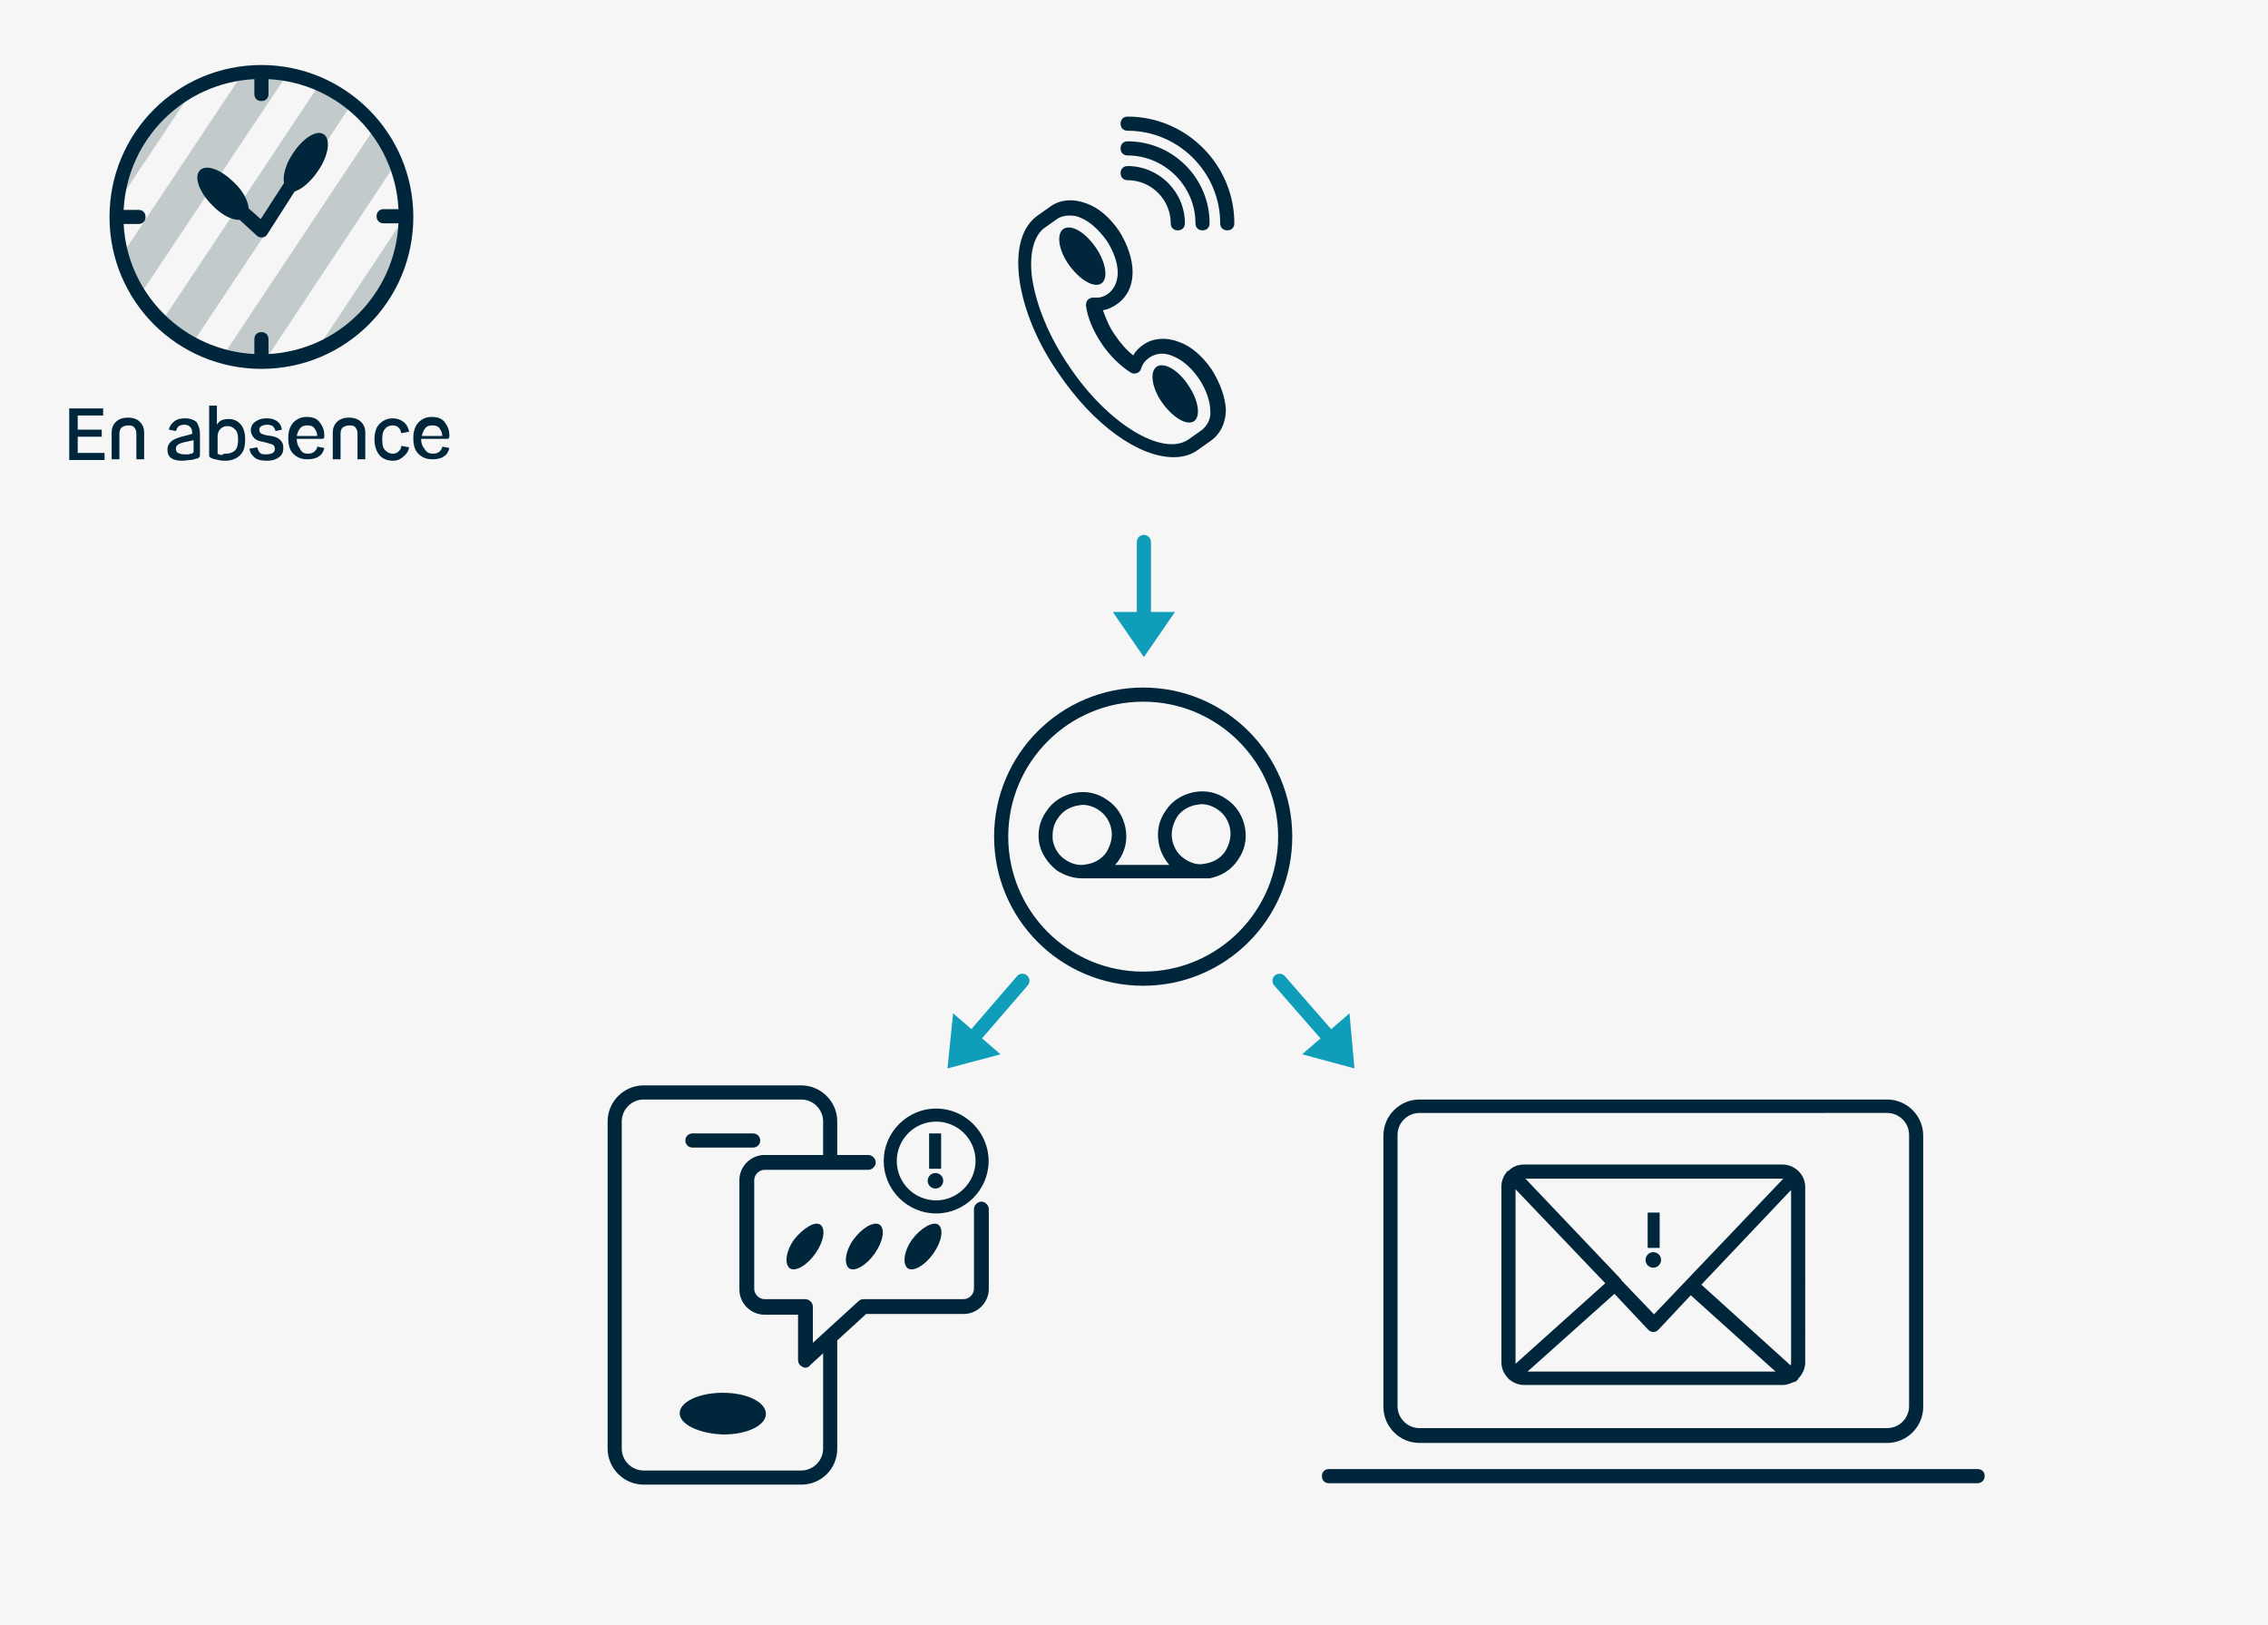
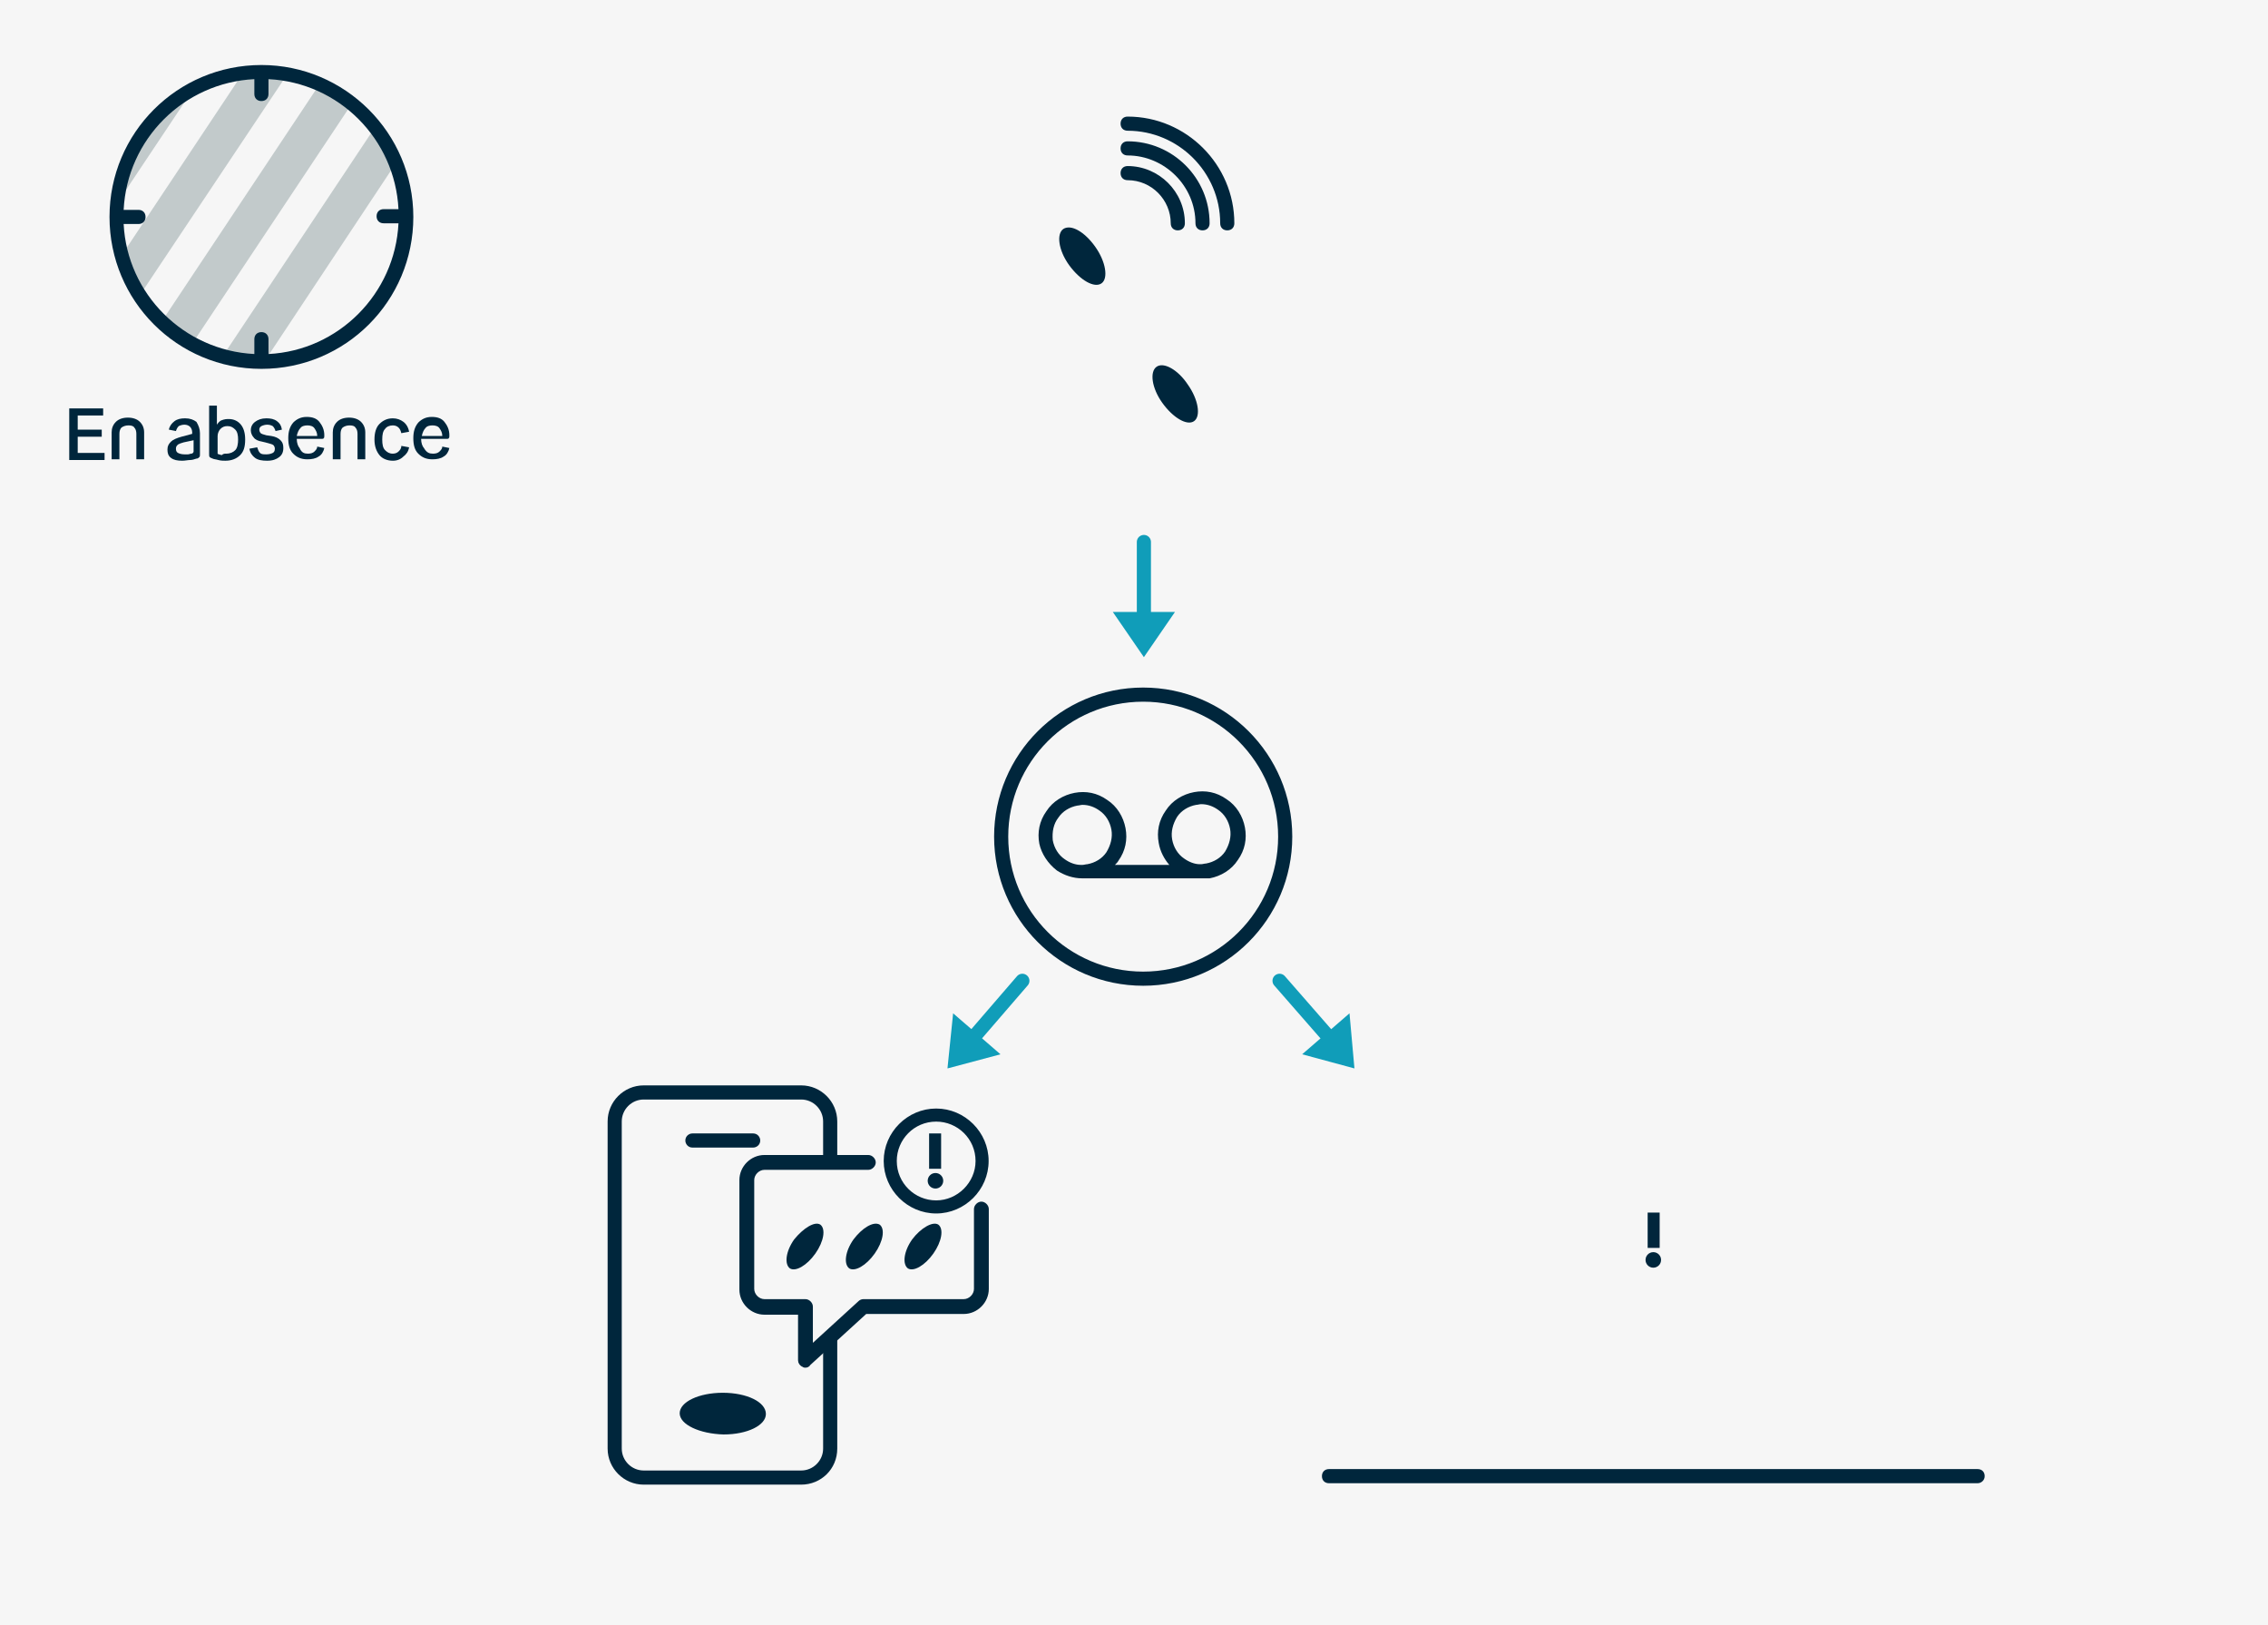
<svg xmlns="http://www.w3.org/2000/svg" xmlns:xlink="http://www.w3.org/1999/xlink" version="1.1" id="Calque_1" x="0px" y="0px" viewBox="0 0 321 230" style="enable-background:new 0 0 321 230;" xml:space="preserve">
  <style type="text/css">
	.st0{fill:#F6F6F6;}
	.st1{fill:none;stroke:#00263C;stroke-width:2;stroke-linecap:round;stroke-linejoin:round;stroke-miterlimit:10;}
	.st2{clip-path:url(#SVGID_00000170974859527127641750000010888403610555839367_);}
	.st3{fill:#C2CACB;}
	.st4{fill:#109DB9;}
	.st5{fill:none;stroke:#109DB9;stroke-width:2;stroke-linecap:round;stroke-linejoin:round;stroke-miterlimit:10;}
	.st6{fill:#00263C;}
	.st7{fill:#00263C;stroke:#00263C;stroke-width:0.5;stroke-miterlimit:10;}
	.st8{fill:#00263C;stroke:#00263C;stroke-width:0.25;stroke-miterlimit:10;}
</style>
  <rect x="-2.7" class="st0" width="327" height="230" />
  <g>
    <circle class="st1" cx="161.8" cy="118.4" r="20.1" />
  </g>
  <g>
    <g>
      <g>
        <g>
          <g>
            <g>
              <g>
                <defs>
                  <circle id="SVGID_1_" cx="36.6" cy="30.9" r="20.6" />
                </defs>
                <clipPath id="SVGID_00000150087420859322091510000008605204487199047842_">
                  <use xlink:href="#SVGID_1_" style="overflow:visible;" />
                </clipPath>
                <g style="clip-path:url(#SVGID_00000150087420859322091510000008605204487199047842_);">
-                   <polygon class="st3" points="48.8,53 42.5,53 72,8.5 78.4,8.5         " />
                  <polygon class="st3" points="0.4,53 -5.9,53 23.6,8.5 30.1,8.5         " />
                  <polygon class="st3" points="12.3,53 6,53 35.6,8.5 42,8.5         " />
                  <polygon class="st3" points="24.3,53 17.9,53 47.5,8.5 53.9,8.5         " />
                  <polygon class="st3" points="36.2,53 29.8,53 59.4,8.5 65.7,8.5         " />
                </g>
              </g>
            </g>
          </g>
        </g>
      </g>
    </g>
  </g>
  <polygon class="st4" points="157.5,86.6 166.3,86.6 161.9,93 " />
  <line class="st5" x1="161.9" y1="76.7" x2="161.9" y2="89.3" />
  <polygon class="st4" points="134.9,143.4 141.6,149.2 134.1,151.2 " />
  <line class="st5" x1="144.7" y1="138.8" x2="136.5" y2="148.3" />
  <polygon class="st4" points="191.7,151.2 184.3,149.2 191,143.4 " />
  <line class="st5" x1="181.1" y1="138.8" x2="189.4" y2="148.3" />
  <g>
    <g>
-       <path class="st6" d="M45.8,19c-1-0.7-3,0.6-4.4,2.8c-1,1.5-1.4,3.1-1.2,4.1L36.9,31l-1.7-1.5c-0.1-1.1-0.8-2.5-2.1-3.7    c-1.8-1.8-3.9-2.6-4.8-1.7S28.2,27.2,30,29c1.3,1.4,2.9,2.2,3.9,2.1l2.4,2.2c0.2,0.2,0.4,0.3,0.7,0.3h0.1c0.3,0,0.6-0.2,0.7-0.4    l3.9-6.1c1-0.3,2.3-1.4,3.3-2.9C46.6,21.9,46.8,19.6,45.8,19z" />
      <path class="st6" d="M37,9.2c-11.9,0-21.5,9.6-21.5,21.5S25.1,52.2,37,52.2s21.5-9.6,21.5-21.5S48.8,9.2,37,9.2z M38,50.1V48    c0-0.6-0.4-1-1-1s-1,0.4-1,1v2.1c-10-0.5-18-8.5-18.5-18.4h2.1c0.6,0,1-0.4,1-1s-0.4-1-1-1h-2.1c0.5-10,8.5-18,18.5-18.5v2.1    c0,0.6,0.4,1,1,1s1-0.4,1-1v-2.1c10,0.5,17.9,8.5,18.4,18.4h-2.1c-0.6,0-1,0.4-1,1s0.4,1,1,1h2.1C55.9,41.6,47.9,49.6,38,50.1z" />
    </g>
  </g>
  <g>
    <path class="st6" d="M14.7,65.1H9.8v-7.3h4.8v1H11v2h3.4v1H11v2.3h3.8v1H14.7z" />
    <path class="st6" d="M18.2,60.2c-0.4,0-0.7,0.1-1,0.3c-0.2,0.2-0.3,0.5-0.3,0.9V65h-1.1v-3.8c0-0.6,0.2-1.1,0.6-1.5s1-0.6,1.7-0.6   s1.3,0.2,1.7,0.6c0.4,0.4,0.6,0.9,0.6,1.5V65h-1.1v-3.6c0-0.4-0.1-0.7-0.3-0.9C18.9,60.3,18.6,60.2,18.2,60.2z" />
    <path class="st6" d="M28.3,61.3v3c0,0.2,0,0.3-0.1,0.4s-0.2,0.2-0.4,0.2c-0.3,0.1-0.6,0.2-0.9,0.2s-0.7,0.1-1.1,0.1   c-0.7,0-1.2-0.1-1.6-0.4s-0.5-0.7-0.5-1.2c0-0.5,0.2-0.8,0.5-1.1s0.8-0.5,1.5-0.7l1.5-0.4v-0.2c0-0.3-0.1-0.6-0.3-0.8   c-0.2-0.2-0.5-0.3-0.8-0.3s-0.6,0.1-0.8,0.2c-0.2,0.2-0.3,0.4-0.4,0.7l-1-0.2c0.1-0.5,0.4-0.9,0.8-1.2s0.9-0.4,1.5-0.4   c0.7,0,1.2,0.2,1.6,0.5C28.1,60.2,28.3,60.7,28.3,61.3z M24.9,63.5c0,0.3,0.1,0.5,0.3,0.6c0.2,0.1,0.5,0.2,0.9,0.2   c0.2,0,0.3,0,0.5,0s0.3-0.1,0.5-0.1c0.1,0,0.2-0.1,0.2-0.1s0.1-0.1,0.1-0.2v-1.6L26,62.6c-0.4,0.1-0.6,0.2-0.8,0.3   C25,63.1,24.9,63.2,24.9,63.5z" />
    <path class="st6" d="M32.4,59.3c0.7,0,1.3,0.3,1.7,0.8s0.6,1.2,0.6,2.1c0,1-0.2,1.7-0.7,2.2c-0.5,0.5-1.2,0.8-2.1,0.8   c-0.3,0-0.6,0-1-0.1c-0.3-0.1-0.6-0.1-0.8-0.2c-0.2-0.1-0.3-0.1-0.4-0.2s-0.1-0.2-0.1-0.4v-6.9h1.1v2.7c0.2-0.3,0.4-0.5,0.6-0.6   C31.8,59.3,32.1,59.3,32.4,59.3z M32,64.2c0.6,0,1-0.2,1.3-0.5s0.4-0.9,0.4-1.5s-0.1-1.1-0.4-1.4c-0.3-0.3-0.6-0.5-1.1-0.5   c-0.4,0-0.7,0.1-1,0.4c-0.2,0.2-0.4,0.6-0.4,1V64c0,0.1,0,0.1,0,0.2c0,0,0.1,0.1,0.2,0.1s0.2,0.1,0.4,0.1   C31.6,64.2,31.8,64.2,32,64.2z" />
    <path class="st6" d="M37.8,60.1c-0.3,0-0.6,0.1-0.8,0.2s-0.3,0.3-0.3,0.5s0.1,0.4,0.2,0.5c0.1,0.1,0.4,0.2,0.8,0.3l0.7,0.1   c0.6,0.1,1,0.3,1.3,0.6s0.4,0.6,0.4,1.1c0,0.6-0.2,1-0.6,1.3c-0.4,0.3-0.9,0.5-1.7,0.5c-0.7,0-1.3-0.1-1.7-0.4s-0.7-0.7-0.8-1.3   l1.1-0.2c0.1,0.3,0.2,0.6,0.4,0.8c0.2,0.2,0.5,0.2,0.9,0.2s0.7-0.1,0.9-0.2s0.3-0.3,0.3-0.6c0-0.2-0.1-0.4-0.2-0.5   c-0.1-0.1-0.4-0.2-0.8-0.3l-0.8-0.2c-0.6-0.1-1-0.3-1.2-0.6c-0.2-0.2-0.4-0.6-0.4-1c0-0.5,0.2-0.9,0.6-1.2c0.4-0.3,0.9-0.5,1.6-0.5   c0.6,0,1.1,0.1,1.5,0.4c0.4,0.3,0.6,0.6,0.7,1.2L39,61c-0.1-0.3-0.2-0.5-0.4-0.7C38.4,60.2,38.2,60.1,37.8,60.1z" />
    <path class="st6" d="M43.6,64.2c0.4,0,0.7-0.1,0.9-0.3s0.4-0.4,0.4-0.7l1,0.2c-0.1,0.5-0.4,1-0.8,1.2c-0.4,0.3-1,0.4-1.6,0.4   c-0.9,0-1.5-0.3-2-0.8S40.8,63,40.8,62c0-0.9,0.2-1.6,0.7-2.2c0.5-0.5,1.1-0.8,1.9-0.8c0.8,0,1.4,0.2,1.8,0.7   c0.4,0.5,0.7,1.1,0.7,1.9c0,0.2,0,0.4-0.1,0.4c0,0.1-0.1,0.1-0.2,0.1H42c0,0.6,0.2,1.1,0.4,1.3C42.7,64.1,43.1,64.2,43.6,64.2z    M43.5,60.2c-0.4,0-0.8,0.1-1,0.4c-0.2,0.2-0.4,0.6-0.5,1.1h2.9c0-0.5-0.2-0.8-0.4-1.1C44.3,60.3,43.9,60.2,43.5,60.2z" />
    <path class="st6" d="M49.5,60.2c-0.4,0-0.7,0.1-1,0.3c-0.2,0.2-0.3,0.5-0.3,0.9V65h-1.1v-3.8c0-0.6,0.2-1.1,0.6-1.5   c0.4-0.4,1-0.6,1.7-0.6s1.3,0.2,1.7,0.6c0.4,0.4,0.6,0.9,0.6,1.5V65h-1.1v-3.6c0-0.4-0.1-0.7-0.3-0.9   C50.2,60.3,49.9,60.2,49.5,60.2z" />
    <path class="st6" d="M55.6,65.2c-0.8,0-1.5-0.3-1.9-0.8S53,63.2,53,62.2c0-0.9,0.2-1.7,0.7-2.2s1.1-0.8,1.9-0.8   c0.6,0,1.1,0.2,1.5,0.5s0.7,0.8,0.8,1.4l-1.1,0.2c-0.1-0.4-0.2-0.6-0.4-0.8s-0.5-0.3-0.8-0.3c-0.5,0-0.9,0.2-1.1,0.5   c-0.3,0.3-0.4,0.8-0.4,1.5s0.1,1.2,0.4,1.5c0.3,0.3,0.6,0.5,1.1,0.5c0.3,0,0.6-0.1,0.8-0.3s0.4-0.4,0.4-0.8l1.1,0.2   c-0.1,0.6-0.4,1-0.8,1.3C56.7,65,56.2,65.2,55.6,65.2z" />
    <path class="st6" d="M61.3,64.2c0.4,0,0.7-0.1,0.9-0.3s0.4-0.4,0.4-0.7l1,0.2c-0.1,0.5-0.4,1-0.8,1.2c-0.4,0.3-1,0.4-1.6,0.4   c-0.9,0-1.5-0.3-2-0.8S58.5,63,58.5,62c0-0.9,0.2-1.6,0.7-2.2c0.5-0.5,1.1-0.8,1.9-0.8c0.8,0,1.4,0.2,1.8,0.7   c0.4,0.5,0.7,1.1,0.7,1.9c0,0.2,0,0.4-0.1,0.4c0,0.1-0.1,0.1-0.2,0.1h-3.7c0,0.6,0.2,1.1,0.4,1.3C60.4,64.1,60.8,64.2,61.3,64.2z    M61.2,60.2c-0.4,0-0.8,0.1-1,0.4c-0.2,0.2-0.4,0.6-0.5,1.1h2.9c0-0.5-0.2-0.8-0.4-1.1C62,60.3,61.6,60.2,61.2,60.2z" />
  </g>
  <g>
    <path class="st6" d="M155.9,40.1c1-0.7,0.6-3.1-0.9-5.2c-1.5-2.1-3.4-3.2-4.5-2.5c-1,0.7-0.7,3,0.8,5.1   C152.9,39.7,154.9,40.8,155.9,40.1" />
    <g>
-       <path class="st6" d="M171.5,52.3c-1.3-1.9-2.9-3.3-4.6-3.9c-1.8-0.7-3.7-0.6-5.1,0.4c-0.6,0.4-1.1,0.9-1.4,1.5    c-0.9-0.7-1.8-1.7-2.6-2.9c-0.8-1.1-1.3-2.4-1.7-3.5c0.7-0.1,1.3-0.4,1.9-0.8c1.5-1,2.3-2.6,2.3-4.6c0-1.8-0.7-3.9-1.9-5.8    c-1.3-1.9-2.9-3.3-4.6-3.9c-1.8-0.7-3.7-0.6-5.1,0.4l-1.7,1.2c-2.4,1.6-3.3,4.9-2.7,9.3c0.6,4.1,2.5,8.8,5.5,13.1    c5,7.4,11.4,11.9,16.3,11.9c1.3,0,2.4-0.3,3.4-1l1.7-1.2c1.5-1,2.3-2.6,2.3-4.6C173.4,56.2,172.7,54.2,171.5,52.3 M169.9,61    l-1.7,1.2c-3.7,2.5-11.5-2.3-16.9-10.4c-2.8-4.1-4.6-8.5-5.2-12.3c-0.5-3.5,0.2-6.2,1.8-7.3l1.7-1.2c0.6-0.4,1.2-0.5,1.8-0.5    s1.1,0.1,1.5,0.3c1.3,0.5,2.6,1.7,3.7,3.2c1,1.5,1.6,3.2,1.6,4.6c0,0.9-0.3,2.2-1.4,3c-0.6,0.4-1.2,0.6-2,0.5    c-0.3,0-0.6,0.1-0.8,0.3s-0.3,0.5-0.3,0.8c0.2,1.7,1,3.6,2.2,5.4c1.2,1.8,2.7,3.2,4.1,4.1c0.3,0.2,0.6,0.2,0.9,0.1    c0.3-0.1,0.5-0.3,0.6-0.6c0.2-0.7,0.6-1.2,1.2-1.6c1.2-0.8,2.4-0.6,3.3-0.2c1.3,0.5,2.6,1.6,3.7,3.2c1,1.5,1.6,3.2,1.6,4.6    C171.4,58.9,171.1,60.2,169.9,61" />
      <path class="st6" d="M163.7,51.9c-1,0.7-0.7,3,0.8,5.1s3.5,3.3,4.5,2.6s0.6-3.1-0.9-5.2C166.7,52.3,164.7,51.2,163.7,51.9" />
    </g>
  </g>
  <path class="st6" d="M158.6,24.5c0-0.6,0.4-1,1-1c4.4,0,8.1,3.6,8.1,8.1c0,0.6-0.4,1-1,1s-1-0.4-1-1c0-3.3-2.7-6.1-6.1-6.1  C159,25.5,158.6,25.1,158.6,24.5z" />
  <path class="st6" d="M159.6,22c-0.6,0-1-0.4-1-1s0.4-1,1-1c6.4,0,11.6,5.2,11.6,11.6c0,0.6-0.4,1-1,1s-1-0.4-1-1  C169.2,26.3,164.8,22,159.6,22z" />
  <path class="st6" d="M159.6,18.5c-0.6,0-1-0.4-1-1s0.4-1,1-1c8.3,0,15.1,6.8,15.1,15.1c0,0.6-0.4,1-1,1s-1-0.4-1-1  C172.7,24.4,166.8,18.5,159.6,18.5z" />
-   <path class="st6" d="M267.1,204.2h-66.2c-2.8,0-5.1-2.3-5.1-5.1v-38.4c0-2.8,2.3-5.1,5.1-5.1h66.2c2.8,0,5.1,2.3,5.1,5.1v38.4  C272.2,201.9,269.9,204.2,267.1,204.2z M200.9,157.5c-1.7,0-3.1,1.4-3.1,3.1V199c0,1.7,1.4,3.1,3.1,3.1h66.2c1.7,0,3.1-1.4,3.1-3.1  v-38.4c0-1.7-1.4-3.1-3.1-3.1H200.9z" />
  <path class="st6" d="M279.9,209.9h-91.8c-0.6,0-1-0.4-1-1s0.4-1,1-1h91.8c0.6,0,1,0.4,1,1S280.4,209.9,279.9,209.9z" />
  <g>
-     <path class="st6" d="M252.3,164.8h-36.6c-0.9,0-1.6,0.3-2.2,0.9c0,0,0,0-0.1,0l-0.1,0.1c-0.5,0.6-0.8,1.3-0.8,2.1v24.9   c0,0.9,0.4,1.7,1,2.3c0,0,0,0.1,0.1,0.1c0.1,0.1,0.3,0.2,0.4,0.3c0.5,0.3,1.1,0.5,1.7,0.5h36.6c0.6,0,1.1-0.2,1.5-0.4   c0.2,0,0.4-0.1,0.6-0.3c0.1-0.1,0.1-0.1,0.1-0.2c0.6-0.6,1-1.4,1-2.3V168C255.5,166.2,254,164.8,252.3,164.8 M214.5,192.9v-24.6   l12.7,13.3L214.5,193V192.9 M234.1,186l-4.6-4.8c0-0.1-0.1-0.1-0.1-0.2c-0.1-0.1-0.2-0.1-0.2-0.2l-13.3-14h36.5L234.1,186z    M228.5,183.1l4.8,5.1c0.2,0.2,0.5,0.3,0.7,0.3l0,0c0.3,0,0.5-0.1,0.7-0.3l4.6-4.9l12,10.8h-35.1L228.5,183.1z M240.8,181.8   l12.7-13.4v24.5c0,0.1,0,0.2-0.1,0.3L240.8,181.8z" />
-   </g>
+     </g>
  <g>
    <g>
      <path class="st6" d="M98,162.4h8.6c0.5,0,1-0.4,1-1c0-0.5-0.4-1-1-1H98c-0.5,0-1,0.4-1,1C97,161.9,97.4,162.4,98,162.4" />
      <path class="st6" d="M102.3,197.1c-3.4,0-6.1,1.3-6.1,2.9c0,1.6,2.8,2.9,6.2,3c3.4,0,6-1.3,6-2.9    C108.4,198.4,105.7,197.1,102.3,197.1" />
    </g>
  </g>
  <path class="st6" d="M113.4,210.1H91.1c-2.8,0-5.1-2.3-5.1-5.1v-46.3c0-2.8,2.3-5.1,5.1-5.1h22.3c2.8,0,5.1,2.3,5.1,5.1v5.4h-2v-5.4  c0-1.7-1.4-3.1-3.1-3.1H91.1c-1.7,0-3.1,1.4-3.1,3.1V205c0,1.7,1.4,3.1,3.1,3.1h22.3c1.7,0,3.1-1.4,3.1-3.1v-15.6h2V205  C118.5,207.9,116.2,210.1,113.4,210.1z" />
  <g>
    <g>
      <g>
        <g>
          <path class="st7" d="M114,193.3c-0.1,0-0.2,0-0.3-0.1c-0.3-0.1-0.5-0.4-0.5-0.7v-6.7h-5c-1.8,0-3.3-1.5-3.3-3.3V167      c0-1.8,1.5-3.3,3.3-3.3h14.7c0.4,0,0.8,0.4,0.8,0.8c0,0.4-0.4,0.8-0.8,0.8h-14.7c-0.9,0-1.7,0.8-1.7,1.7v15.4      c0,0.9,0.8,1.7,1.7,1.7h5.8c0.4,0,0.8,0.4,0.8,0.8v5.7l6.9-6.3c0.1-0.1,0.3-0.2,0.5-0.2h14.2c0.9,0,1.7-0.8,1.7-1.7v-11.3      c0-0.4,0.4-0.8,0.8-0.8c0.4,0,0.8,0.4,0.8,0.8v11.3c0,1.8-1.5,3.3-3.3,3.3h-13.9l-8,7.3C114.4,193.2,114.2,193.3,114,193.3z" />
        </g>
        <path class="st6" d="M116.1,173.3c0.8,0.6,0.5,2.4-0.7,4.1c-1.2,1.7-2.8,2.6-3.6,2.1c-0.8-0.6-0.6-2.4,0.6-4.1     C113.7,173.8,115.3,172.8,116.1,173.3" />
        <path class="st6" d="M124.5,173.3c0.8,0.6,0.5,2.4-0.7,4.1c-1.2,1.7-2.8,2.6-3.6,2.1c-0.8-0.6-0.6-2.4,0.6-4.1     C122,173.8,123.6,172.8,124.5,173.3" />
        <path class="st6" d="M132.8,173.3c0.8,0.6,0.5,2.4-0.7,4.1c-1.2,1.7-2.8,2.6-3.6,2.1c-0.8-0.6-0.6-2.4,0.6-4.1     C130.3,173.8,132,172.8,132.8,173.3" />
      </g>
    </g>
    <path class="st8" d="M132.5,157c-4,0-7.3,3.3-7.3,7.3s3.3,7.3,7.3,7.3s7.3-3.3,7.3-7.3S136.5,157,132.5,157z M132.5,170   c-3.1,0-5.7-2.5-5.7-5.7c0-3.1,2.5-5.7,5.7-5.7c3.1,0,5.7,2.5,5.7,5.7C138.2,167.4,135.6,170,132.5,170z" />
    <rect x="131.5" y="160.4" class="st6" width="1.7" height="5" />
    <circle class="st6" cx="132.4" cy="167.1" r="1.1" />
    <rect x="233.2" y="171.6" class="st6" width="1.7" height="5" />
    <circle class="st6" cx="234" cy="178.3" r="1.1" />
  </g>
  <g>
    <path class="st6" d="M149.6,123.2c1.1,0.7,2.3,1.1,3.6,1.1h0.1h16.6c0.1,0,0.1,0,0.2,0h0.1h0.3c0.1,0,0.1,0,0.2,0   c0.2,0,0.3,0,0.5,0c1.6-0.3,3.1-1.2,4-2.6c1-1.4,1.3-3,1-4.6s-1.2-3.1-2.6-4c-1.4-1-3-1.3-4.6-1s-3.1,1.2-4,2.6c-1,1.4-1.3,3-1,4.6   c0.2,1.2,0.8,2.3,1.5,3.1h-7.7c0.2-0.2,0.4-0.4,0.5-0.6c1-1.4,1.3-3,1-4.6s-1.2-3.1-2.6-4c-1.4-1-3-1.3-4.6-1s-3.1,1.2-4,2.6   c-1,1.4-1.3,3-1,4.6C147.4,120.8,148.3,122.2,149.6,123.2 M167.6,121.5c-0.9-0.6-1.5-1.6-1.7-2.7s0.1-2.2,0.7-3.2   c0.6-0.9,1.6-1.5,2.7-1.7c0.2,0,0.5-0.1,0.7-0.1c0.9,0,1.7,0.3,2.4,0.8c0.9,0.6,1.5,1.6,1.7,2.7s-0.1,2.2-0.7,3.2   c-0.6,0.9-1.6,1.5-2.7,1.7c-0.2,0-0.5,0.1-0.7,0.1h-0.2C169.1,122.3,168.3,122,167.6,121.5 M149.8,115.7c0.6-0.9,1.6-1.5,2.7-1.7   c0.2,0,0.5-0.1,0.7-0.1c0.9,0,1.7,0.3,2.4,0.8c0.9,0.6,1.5,1.6,1.7,2.7s-0.1,2.2-0.7,3.2c-0.6,0.9-1.6,1.5-2.7,1.7   c-0.2,0-0.5,0.1-0.7,0.1H153l0,0c-0.8,0-1.6-0.3-2.3-0.8c-0.9-0.6-1.5-1.6-1.7-2.7C148.9,117.7,149.1,116.6,149.8,115.7" />
  </g>
</svg>